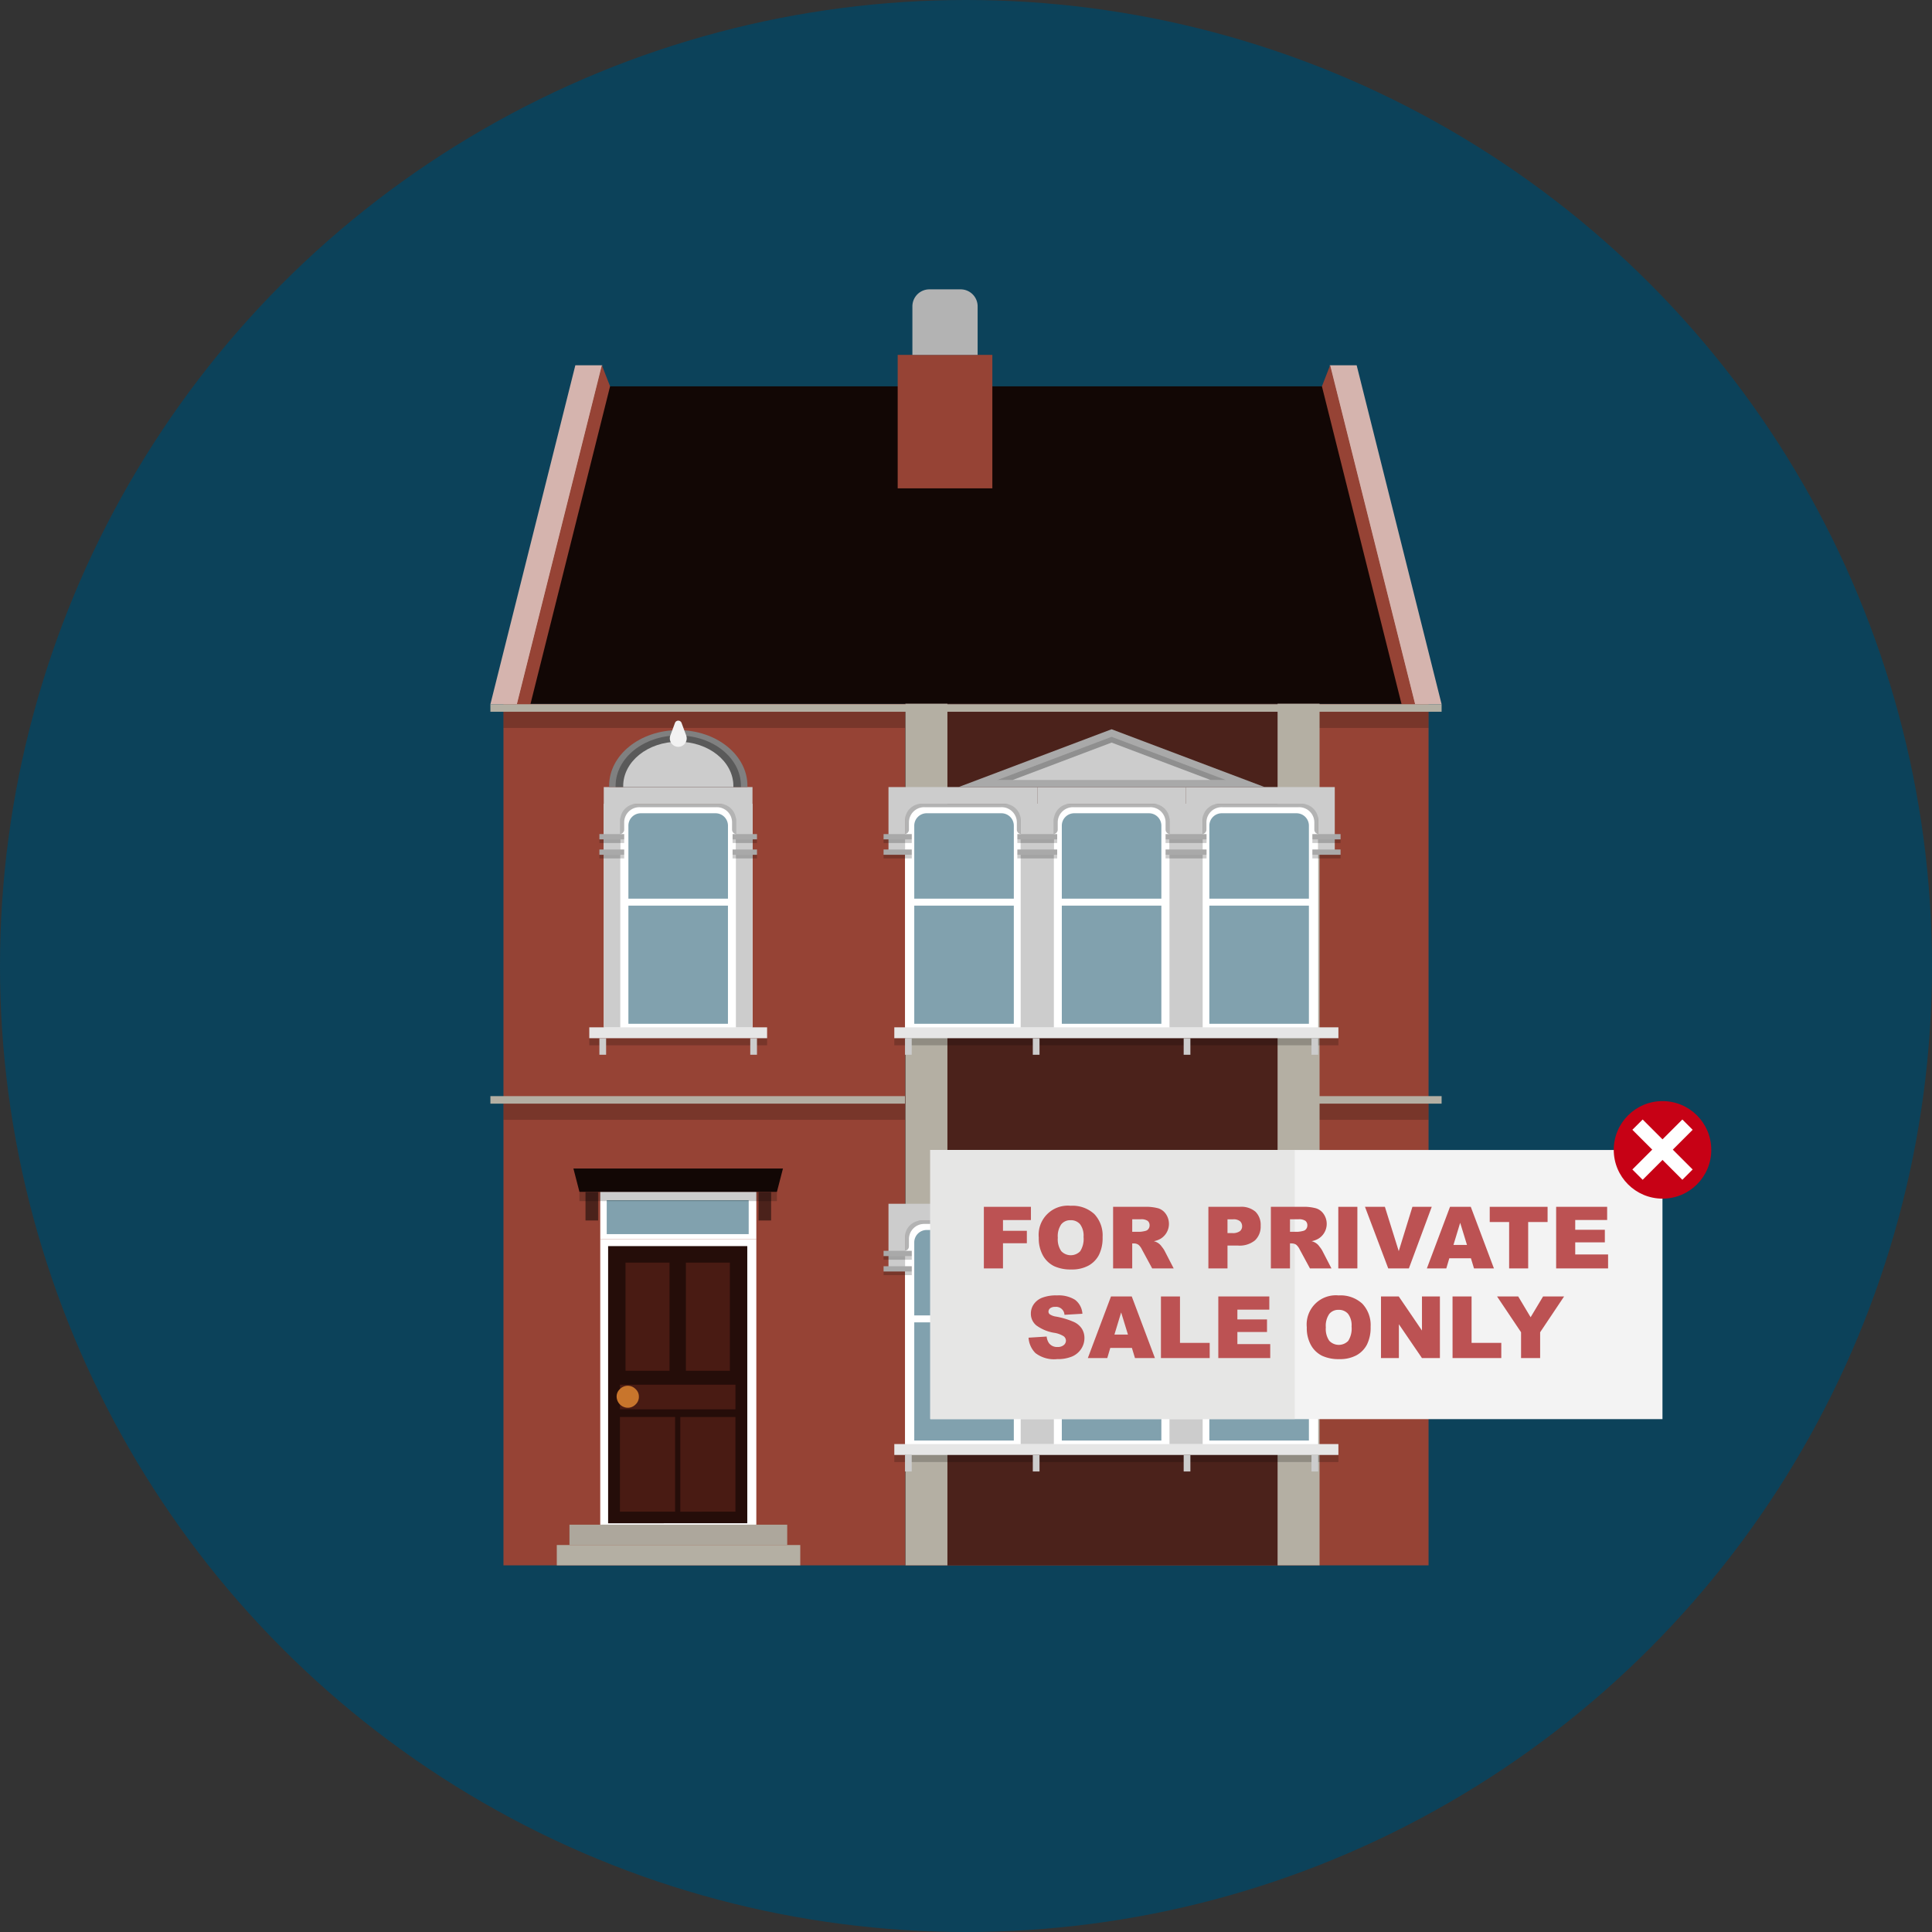
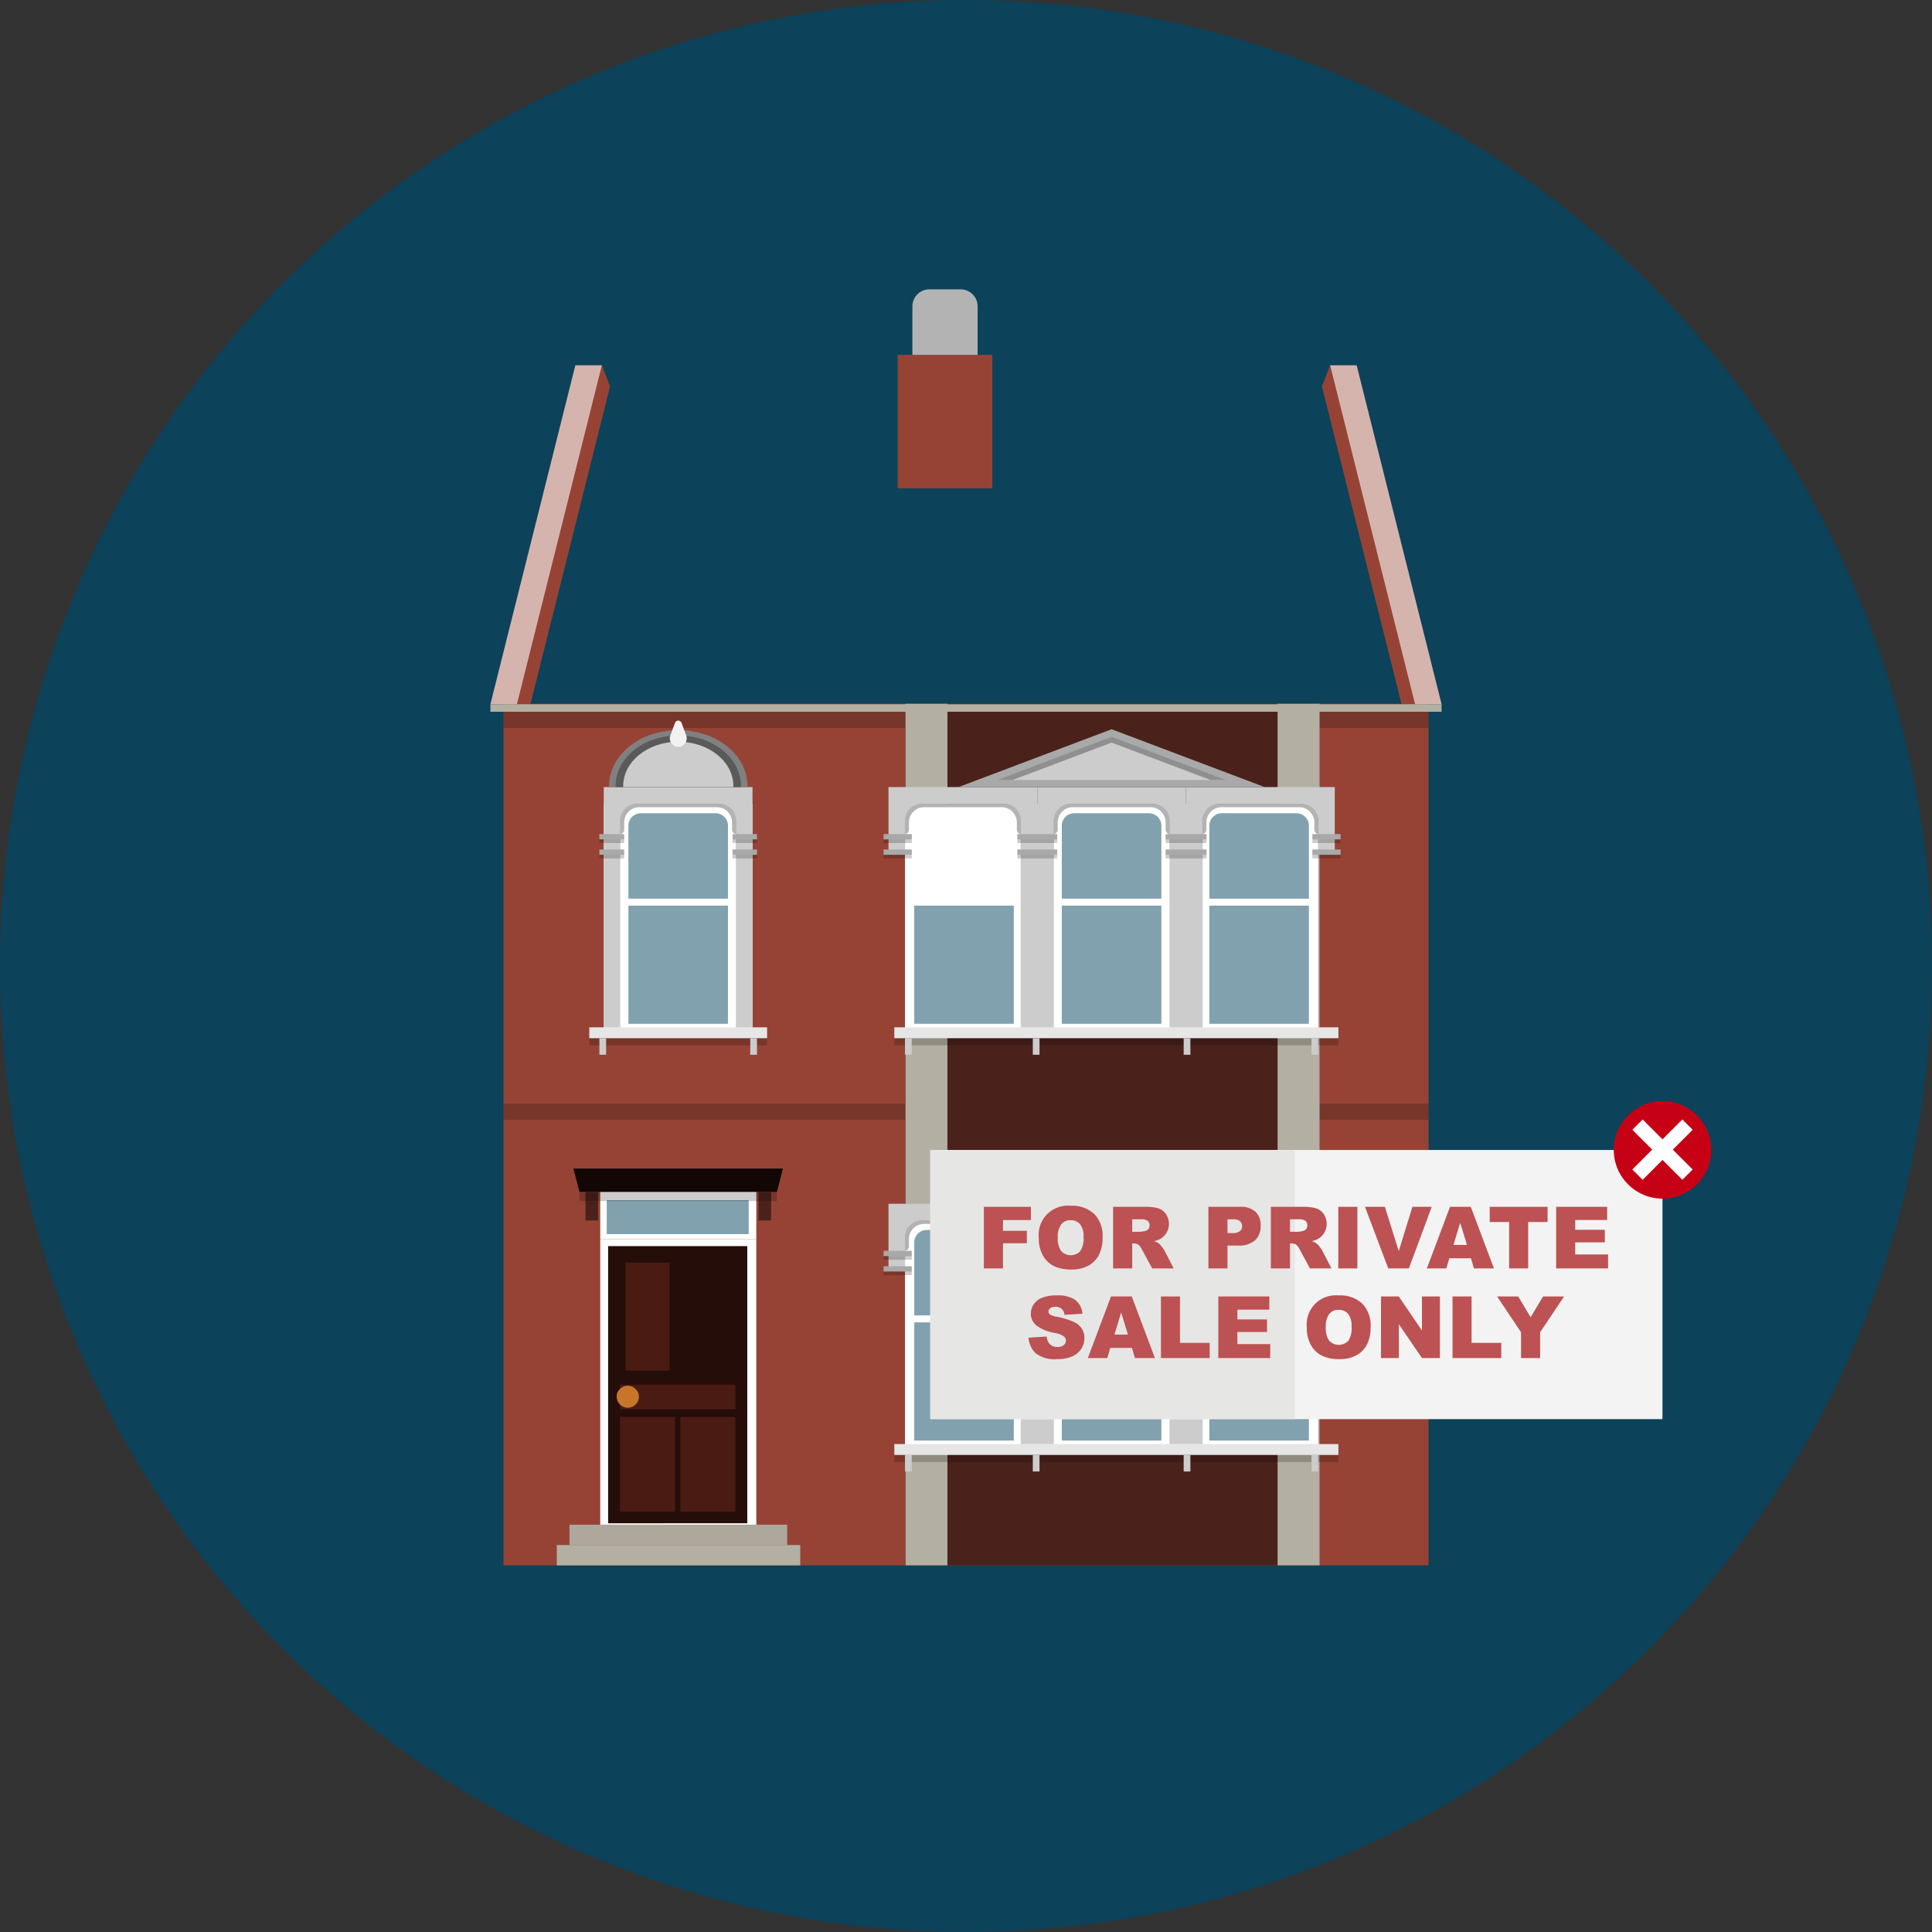
<svg xmlns="http://www.w3.org/2000/svg" width="150" height="150" viewBox="0 0 150 150">
  <rect x="0" y="0" width="150" height="150" fill="#333333" stroke="none" />
  <defs>
    <style>
      .a {
        fill: #0c425a;
      }

      .b {
        fill: #964335;
      }

      .c {
        fill: #b4afa3;
      }

      .c, .e, .k, .l, .m, .p, .q, .s, .v {
        fill-rule: evenodd;
      }

      .d {
        opacity: 0.2;
      }

      .e, .y {
        fill: #120705;
      }

      .f, .l {
        fill: #fff;
      }

      .g {
        fill: #250d09;
      }

      .h {
        fill: #491b13;
      }

      .i {
        fill: #c8752c;
      }

      .j, .m {
        fill: #81a1ae;
      }

      .k {
        fill: #ada79c;
      }

      .n {
        fill: #e6e6e6;
      }

      .o, .q {
        fill: #ccc;
      }

      .p {
        opacity: 0.3;
      }

      .r, .v {
        fill: #a9a9a9;
      }

      .s {
        fill: gray;
      }

      .t {
        fill: #f2f2f2;
      }

      .u {
        fill: #4b221b;
      }

      .w {
        fill: #b3b3b3;
      }

      .x {
        fill: #d5b4ae;
      }

      .z {
        fill: #f3f3f3;
      }

      .aa {
        fill: #e6e6e5;
      }

      .ab {
        fill: #bc5253;
      }

      .ac {
        fill: #c70115;
      }
    </style>
  </defs>
  <title>circles-150122</title>
  <circle class="a" cx="75" cy="75" r="75" />
  <g>
    <g>
      <rect class="b" x="39.089" y="54.639" width="71.823" height="66.895" />
-       <polygon class="c" points="111.926 85.103 111.926 85.687 38.074 85.687 38.074 85.103 52.036 85.103 111.926 85.103 111.926 85.103" />
      <rect class="d" x="39.089" y="85.687" width="71.823" height="1.255" />
      <rect class="d" x="39.089" y="55.261" width="71.823" height="1.255" />
-       <polygon class="e" points="104.496 29.995 45.504 29.995 39.088 54.639 110.912 54.639 104.496 29.995" />
      <g>
        <rect class="f" x="46.603" y="92.532" width="12.118" height="3.669" transform="translate(105.324 188.734) rotate(-180)" />
        <rect class="f" x="46.603" y="96.201" width="12.118" height="22.176" />
        <path class="g" d="M47.214,96.747H58.019v21.519H47.214Z" />
        <path class="h" d="M51.981,98.029v8.396H48.566V98.029Z" />
-         <path class="h" d="M56.667,98.029v8.396H53.252V98.029Z" />
        <path class="h" d="M52.819,117.366v-7.351H57.1v7.351Z" />
        <path class="h" d="M48.133,117.366v-7.351h4.282v7.351Z" />
        <path class="h" d="M48.133,109.418V107.507h8.968v1.911Z" />
        <path class="i" d="M47.875,108.435a.771.771,0,0,1,.257-.588.844.844,0,0,1,1.213,0,.771.771,0,0,1,.257.588.791.791,0,0,1-.257.606.83.83,0,0,1-.606.257.879.879,0,0,1-.864-.864Z" />
        <path class="j" d="M47.106,95.817V93.18H58.128v2.637Z" />
      </g>
      <polygon class="k" points="61.119 119.956 61.119 118.377 44.213 118.377 44.213 119.956 61.119 119.956 61.119 119.956" />
      <polygon class="c" points="62.132 121.535 62.132 119.956 43.229 119.956 43.229 121.535 46.044 121.535 62.132 121.535 62.132 121.535" />
      <g>
        <polygon class="l" points="46.885 62.406 58.424 62.406 58.424 80.079 46.885 80.079 46.885 62.406 46.885 62.406" />
        <g>
          <path class="m" d="M55.556,63.141H49.753a.963.963,0,0,0-.964.963v5.669h7.73V64.104A.963.963,0,0,0,55.556,63.141Z" />
          <rect class="j" x="48.789" y="70.313" width="7.729" height="9.174" />
        </g>
        <rect class="n" x="45.752" y="79.761" width="13.805" height="0.848" />
        <rect class="d" x="45.752" y="80.609" width="13.805" height="0.546" />
        <rect class="o" x="46.537" y="80.609" width="0.521" height="1.281" />
        <rect class="o" x="46.875" y="62.406" width="1.284" height="17.355" />
        <rect class="o" x="58.25" y="80.609" width="0.521" height="1.281" />
        <rect class="o" x="57.136" y="62.406" width="1.288" height="17.355" />
        <path class="p" d="M47.267,61.494v3.264h.85a.346.346,0,0,0,.345-.347v-.576A1.181,1.181,0,0,1,49.658,62.67h5.984a1.181,1.181,0,0,1,1.195,1.165v.576a.346.346,0,0,0,.345.347h.85V61.494Z" />
        <path class="q" d="M46.875,61.107v5.08h1.282V63.695A1.285,1.285,0,0,1,49.44,62.407h6.42a1.285,1.285,0,0,1,1.282,1.288v2.492h1.282v-5.08Z" />
        <rect class="r" x="46.537" y="64.758" width="1.925" height="0.412" />
        <rect class="d" x="46.537" y="65.17" width="1.925" height="0.281" />
        <rect class="r" x="46.537" y="65.955" width="1.925" height="0.412" />
        <rect class="d" x="46.537" y="66.367" width="1.925" height="0.281" />
        <rect class="r" x="56.877" y="64.758" width="1.895" height="0.412" />
        <rect class="d" x="56.877" y="65.17" width="1.895" height="0.281" />
        <rect class="r" x="56.877" y="65.955" width="1.895" height="0.412" />
        <rect class="d" x="56.877" y="66.367" width="1.895" height="0.281" />
        <path class="s" d="M52.662,56.687c-2.965,0-5.369,1.933-5.369,4.318v.101H58.031v-.101C58.031,58.621,55.627,56.687,52.662,56.687Z" />
        <path class="p" d="M52.662,57.101c-2.688,0-4.866,1.752-4.866,3.913v.092h9.732v-.092C57.528,58.853,55.349,57.101,52.662,57.101Z" />
        <path class="q" d="M52.662,57.587c-2.362,0-4.277,1.54-4.277,3.44v.081h8.554V61.026C56.939,59.126,55.024,57.587,52.662,57.587Z" />
        <path class="t" d="M52.047,57.101l.358-.973a.273.273,0,0,1,.512,0l.358.973a.655.655,0,1,1-1.229,0Z" />
      </g>
      <rect class="u" x="70.263" y="54.639" width="32.157" height="66.895" transform="translate(172.683 176.174) rotate(180)" />
      <polygon class="c" points="73.557 54.639 70.297 54.639 70.297 121.535 73.557 121.535 73.557 109.861 73.557 54.639 73.557 54.639" />
      <polygon class="c" points="102.451 54.639 99.191 54.639 99.191 121.535 102.451 121.535 102.451 109.861 102.451 54.639 102.451 54.639" />
      <g>
        <polygon class="l" points="102.344 62.406 70.263 62.406 70.263 80.079 102.344 80.079 102.344 62.406 102.344 62.406" />
        <g>
          <path class="m" d="M94.858,63.141H100.66a.963.963,0,0,1,.963.963v5.669H93.894V64.104A.963.963,0,0,1,94.858,63.141Z" />
          <rect class="j" x="93.894" y="70.313" width="7.729" height="9.174" />
          <path class="m" d="M83.402,63.141h5.803a.963.963,0,0,1,.963.963v5.669H82.439V64.104A.963.963,0,0,1,83.402,63.141Z" />
          <rect class="j" x="82.439" y="70.313" width="7.729" height="9.174" />
-           <path class="m" d="M71.947,63.141H77.75a.963.963,0,0,1,.963.963v5.669h-7.73V64.104A.963.963,0,0,1,71.947,63.141Z" />
          <rect class="j" x="70.983" y="70.313" width="7.729" height="9.174" />
        </g>
        <rect class="n" x="69.434" y="79.761" width="34.479" height="0.848" transform="translate(173.347 160.37) rotate(180)" />
        <rect class="d" x="69.434" y="80.609" width="34.479" height="0.546" transform="translate(173.347 161.765) rotate(180)" />
        <rect class="o" x="101.822" y="80.609" width="0.521" height="1.281" transform="translate(204.166 162.5) rotate(180)" />
        <rect class="o" x="91.899" y="80.609" width="0.521" height="1.281" transform="translate(184.32 162.5) rotate(180)" />
        <rect class="o" x="90.799" y="62.406" width="2.576" height="17.355" transform="translate(184.173 142.168) rotate(180)" />
        <rect class="o" x="80.186" y="80.609" width="0.521" height="1.281" transform="translate(160.894 162.5) rotate(180)" />
        <rect class="o" x="70.263" y="80.609" width="0.521" height="1.281" transform="translate(141.048 162.5) rotate(180)" />
        <path class="p" d="M103.239,61.494v3.264h-.85a.346.346,0,0,1-.345-.347v-.576a1.181,1.181,0,0,0-1.196-1.165H94.863a1.181,1.181,0,0,0-1.196,1.165v.576a.346.346,0,0,1-.345.347h-.85V61.494Z" />
        <path class="q" d="M103.631,61.107v5.08h-1.282V63.695a1.285,1.285,0,0,0-1.283-1.288H94.645a1.286,1.286,0,0,0-1.283,1.288v2.492H92.079v-5.08Z" />
        <rect class="r" x="101.893" y="64.758" width="2.19" height="0.412" transform="translate(205.975 129.929) rotate(180)" />
        <rect class="d" x="101.893" y="65.17" width="2.19" height="0.281" transform="translate(205.975 130.621) rotate(180)" />
        <rect class="r" x="101.893" y="65.955" width="2.19" height="0.412" transform="translate(205.975 132.321) rotate(180)" />
        <rect class="d" x="101.893" y="66.367" width="2.19" height="0.281" transform="translate(205.975 133.014) rotate(180)" />
        <rect class="o" x="79.246" y="62.406" width="2.576" height="17.355" transform="translate(161.068 142.168) rotate(180)" />
        <path class="p" d="M91.691,61.494v3.264h-.85a.346.346,0,0,1-.345-.347v-.576A1.181,1.181,0,0,0,89.3,62.67H83.317a1.181,1.181,0,0,0-1.195,1.165v.576a.346.346,0,0,1-.345.347h-.85V61.494Z" />
        <path class="q" d="M92.083,61.107v5.08H90.801V63.695a1.285,1.285,0,0,0-1.282-1.288h-6.42a1.285,1.285,0,0,0-1.282,1.288v2.492H80.534v-5.08Z" />
        <rect class="r" x="90.496" y="64.758" width="3.182" height="0.412" transform="translate(184.173 129.929) rotate(180)" />
        <rect class="d" x="90.496" y="65.17" width="3.182" height="0.281" transform="translate(184.173 130.621) rotate(180)" />
        <rect class="r" x="90.496" y="65.955" width="3.182" height="0.412" transform="translate(184.173 132.321) rotate(180)" />
        <rect class="d" x="90.496" y="66.367" width="3.182" height="0.281" transform="translate(184.173 133.014) rotate(180)" />
        <path class="p" d="M80.142,61.494v3.264h-.85a.346.346,0,0,1-.345-.347v-.576A1.181,1.181,0,0,0,77.751,62.67H71.765A1.181,1.181,0,0,0,70.57,63.836v.576a.346.346,0,0,1-.345.347h-.85V61.494Z" />
        <path class="q" d="M80.534,61.107v5.08H79.251V63.695a1.285,1.285,0,0,0-1.283-1.288H71.547a1.286,1.286,0,0,0-1.283,1.288v2.492H68.982v-5.08Z" />
        <rect class="r" x="78.987" y="64.758" width="3.094" height="0.412" transform="translate(161.068 129.929) rotate(180)" />
        <rect class="d" x="78.987" y="65.17" width="3.094" height="0.281" transform="translate(161.068 130.621) rotate(180)" />
        <rect class="r" x="78.987" y="65.955" width="3.094" height="0.412" transform="translate(161.068 132.321) rotate(180)" />
        <rect class="d" x="78.987" y="66.367" width="3.094" height="0.281" transform="translate(161.068 133.014) rotate(180)" />
        <rect class="r" x="68.6" y="64.758" width="2.19" height="0.412" transform="translate(139.39 129.929) rotate(180)" />
        <rect class="d" x="68.6" y="65.17" width="2.19" height="0.281" transform="translate(139.39 130.621) rotate(180)" />
        <rect class="r" x="68.6" y="65.955" width="2.19" height="0.412" transform="translate(139.39 132.321) rotate(180)" />
        <rect class="d" x="68.6" y="66.367" width="2.19" height="0.281" transform="translate(139.39 133.014) rotate(180)" />
        <polygon class="v" points="86.303 56.619 98.182 61.107 74.424 61.107 86.303 56.619" />
        <polygon class="q" points="77.429 60.556 86.303 57.203 95.178 60.556 77.429 60.556" />
        <polygon class="p" points="86.303 57.655 78.626 60.556 77.429 60.556 86.303 57.203 95.178 60.556 93.981 60.556 86.303 57.655" />
      </g>
      <g>
        <polygon class="l" points="102.344 94.761 70.263 94.761 70.263 112.434 102.344 112.434 102.344 94.761 102.344 94.761" />
        <g>
          <path class="m" d="M94.858,95.496H100.66a.963.963,0,0,1,.963.964v5.669H93.894V96.459A.963.963,0,0,1,94.858,95.496Z" />
          <rect class="j" x="93.894" y="102.668" width="7.729" height="9.174" />
          <path class="m" d="M83.402,95.496h5.803a.963.963,0,0,1,.963.964v5.669H82.439V96.459A.963.963,0,0,1,83.402,95.496Z" />
          <rect class="j" x="82.439" y="102.668" width="7.729" height="9.174" />
          <path class="m" d="M71.947,95.496H77.75a.964.964,0,0,1,.963.964v5.669h-7.73V96.459A.964.964,0,0,1,71.947,95.496Z" />
          <rect class="j" x="70.983" y="102.668" width="7.729" height="9.174" />
        </g>
        <rect class="n" x="69.434" y="112.116" width="34.479" height="0.848" transform="translate(173.347 225.08) rotate(180)" />
        <rect class="d" x="69.434" y="112.964" width="34.479" height="0.546" transform="translate(173.347 226.475) rotate(180)" />
        <rect class="o" x="101.822" y="112.964" width="0.521" height="1.281" transform="translate(204.166 227.209) rotate(180)" />
        <rect class="o" x="91.899" y="112.964" width="0.521" height="1.281" transform="translate(184.32 227.209) rotate(180)" />
        <rect class="o" x="90.799" y="94.761" width="2.576" height="17.355" transform="translate(184.173 206.877) rotate(180)" />
        <rect class="o" x="80.186" y="112.964" width="0.521" height="1.281" transform="translate(160.894 227.209) rotate(180)" />
        <rect class="o" x="70.263" y="112.964" width="0.521" height="1.281" transform="translate(141.048 227.209) rotate(180)" />
        <path class="p" d="M103.239,93.849v3.264h-.85a.346.346,0,0,1-.345-.347V96.19a1.181,1.181,0,0,0-1.196-1.165H94.863A1.181,1.181,0,0,0,93.667,96.19v.576a.346.346,0,0,1-.345.347h-.85V93.849Z" />
        <path class="q" d="M103.631,93.462v5.08h-1.282V96.05a1.285,1.285,0,0,0-1.283-1.288H94.645A1.286,1.286,0,0,0,93.362,96.05v2.492H92.079v-5.08Z" />
        <rect class="r" x="101.893" y="97.113" width="2.19" height="0.412" transform="translate(205.975 194.638) rotate(180)" />
        <rect class="d" x="101.893" y="97.525" width="2.19" height="0.281" transform="translate(205.975 195.331) rotate(180)" />
        <rect class="r" x="101.893" y="98.309" width="2.19" height="0.412" transform="translate(205.975 197.031) rotate(180)" />
        <rect class="d" x="101.893" y="98.721" width="2.19" height="0.281" transform="translate(205.975 197.723) rotate(180)" />
        <rect class="o" x="79.246" y="94.761" width="2.576" height="17.355" transform="translate(161.068 206.877) rotate(180)" />
        <path class="p" d="M91.691,93.849v3.264h-.85a.346.346,0,0,1-.345-.347V96.19A1.181,1.181,0,0,0,89.3,95.025H83.317A1.181,1.181,0,0,0,82.121,96.19v.576a.346.346,0,0,1-.345.347h-.85V93.849Z" />
        <path class="q" d="M92.083,93.462v5.08H90.801V96.05a1.285,1.285,0,0,0-1.282-1.288h-6.42A1.285,1.285,0,0,0,81.816,96.05v2.492H80.534v-5.08Z" />
        <rect class="r" x="90.496" y="97.113" width="3.182" height="0.412" transform="translate(184.173 194.638) rotate(180)" />
-         <rect class="d" x="90.496" y="97.525" width="3.182" height="0.281" transform="translate(184.173 195.331) rotate(180)" />
        <rect class="r" x="90.496" y="98.309" width="3.182" height="0.412" transform="translate(184.173 197.031) rotate(180)" />
        <rect class="d" x="90.496" y="98.721" width="3.182" height="0.281" transform="translate(184.173 197.723) rotate(180)" />
        <path class="p" d="M80.142,93.849v3.264h-.85a.346.346,0,0,1-.345-.347V96.19a1.181,1.181,0,0,0-1.196-1.165H71.765A1.181,1.181,0,0,0,70.57,96.19v.576a.346.346,0,0,1-.345.347h-.85V93.849Z" />
        <path class="q" d="M80.534,93.462v5.08H79.251V96.05a1.285,1.285,0,0,0-1.283-1.288H71.547A1.286,1.286,0,0,0,70.264,96.05v2.492H68.982v-5.08Z" />
        <rect class="r" x="78.987" y="97.113" width="3.094" height="0.412" transform="translate(161.068 194.638) rotate(180)" />
        <rect class="d" x="78.987" y="97.525" width="3.094" height="0.281" transform="translate(161.068 195.331) rotate(180)" />
        <rect class="r" x="78.987" y="98.309" width="3.094" height="0.412" transform="translate(161.068 197.031) rotate(180)" />
        <rect class="d" x="78.987" y="98.721" width="3.094" height="0.281" transform="translate(161.068 197.723) rotate(180)" />
        <rect class="r" x="68.6" y="97.113" width="2.19" height="0.412" transform="translate(139.39 194.638) rotate(180)" />
        <rect class="d" x="68.6" y="97.525" width="2.19" height="0.281" transform="translate(139.39 195.331) rotate(180)" />
        <rect class="r" x="68.6" y="98.309" width="2.19" height="0.412" transform="translate(139.39 197.031) rotate(180)" />
        <rect class="d" x="68.6" y="98.721" width="2.19" height="0.281" transform="translate(139.39 197.723) rotate(180)" />
      </g>
      <g>
        <rect class="b" x="69.695" y="27.552" width="7.35" height="10.363" transform="translate(146.741 65.467) rotate(180)" />
        <path class="w" d="M70.838,22.465h5.065a0,0,0,0,1,0,0v3.766a1.321,1.321,0,0,1-1.321,1.321H72.159a1.321,1.321,0,0,1-1.321-1.321V22.465a0,0,0,0,1,0,0Z" transform="translate(146.741 50.017) rotate(180)" />
      </g>
      <polygon class="x" points="103.239 28.36 105.331 28.36 111.926 54.677 109.834 54.677 103.239 28.36" />
      <polygon class="b" points="102.634 29.995 103.27 28.36 109.865 54.677 108.819 54.677 102.634 29.995" />
      <polygon class="x" points="46.761 28.36 44.669 28.36 38.074 54.677 40.166 54.677 46.761 28.36" />
      <polygon class="b" points="47.366 29.995 46.73 28.36 40.135 54.677 41.181 54.677 47.366 29.995" />
      <polygon class="c" points="111.926 54.677 111.926 55.261 38.074 55.261 38.074 54.677 52.036 54.677 111.926 54.677 111.926 54.677" />
      <polygon class="y" points="44.519 90.722 60.789 90.722 60.32 92.536 44.988 92.536 44.519 90.722" />
      <rect class="u" x="58.892" y="92.536" width="0.977" height="2.221" transform="translate(118.761 187.294) rotate(-180)" />
      <rect class="u" x="45.457" y="92.536" width="0.977" height="2.221" transform="translate(91.892 187.294) rotate(-180)" />
      <rect class="d" x="44.988" y="92.536" width="15.332" height="0.719" transform="translate(105.308 185.791) rotate(-180)" />
    </g>
    <g>
      <rect class="z" x="72.239" y="89.285" width="56.835" height="20.896" />
      <rect class="aa" x="72.214" y="89.28" width="28.31" height="20.896" />
      <g>
        <path class="ab" d="M76.387,93.697h3.654v1.027H77.871v.835h1.853v.966h-1.853V98.48H76.387Z" />
        <path class="ab" d="M80.65,96.092a2.264,2.264,0,0,1,2.47-2.476,2.499,2.499,0,0,1,1.84.641,2.417,2.417,0,0,1,.645,1.796,2.942,2.942,0,0,1-.282,1.375,2.013,2.013,0,0,1-.815.835,2.688,2.688,0,0,1-1.329.299,3.058,3.058,0,0,1-1.339-.258,2.023,2.023,0,0,1-.859-.815A2.71,2.71,0,0,1,80.65,96.092Zm1.478.007a1.601,1.601,0,0,0,.269,1.04,1.018,1.018,0,0,0,1.469.007,1.767,1.767,0,0,0,.261-1.112,1.48,1.48,0,0,0-.272-.987.933.933,0,0,0-.739-.311.898.898,0,0,0-.718.316A1.61,1.61,0,0,0,82.128,96.099Z" />
        <path class="ab" d="M86.421,98.48V93.697h2.463a3.587,3.587,0,0,1,1.047.117,1.112,1.112,0,0,1,.583.435A1.35,1.35,0,0,1,90.1,96.18a1.772,1.772,0,0,1-.519.189.994.994,0,0,1,.621.428,1.838,1.838,0,0,1,.207.297L91.125,98.48h-1.67l-.79-1.461a1.118,1.118,0,0,0-.268-.369.62.62,0,0,0-.362-.111h-.13V98.48Zm1.484-2.845h.623a2.191,2.191,0,0,0,.392-.066.392.392,0,0,0,.24-.149.443.443,0,0,0,.093-.277.438.438,0,0,0-.147-.355.885.885,0,0,0-.551-.124h-.649Z" />
        <path class="ab" d="M93.819,93.697h2.456a1.678,1.678,0,0,1,1.202.382,1.429,1.429,0,0,1,.4,1.086,1.475,1.475,0,0,1-.435,1.132,1.885,1.885,0,0,1-1.33.408h-.809V98.48H93.819Zm1.484,2.039h.362a.934.934,0,0,0,.6-.148.479.479,0,0,0,.173-.38.531.531,0,0,0-.15-.382.778.778,0,0,0-.565-.157h-.421Z" />
        <path class="ab" d="M98.67,98.48V93.697h2.463a3.586,3.586,0,0,1,1.047.117,1.113,1.113,0,0,1,.584.435,1.35,1.35,0,0,1-.415,1.93,1.772,1.772,0,0,1-.519.189.995.995,0,0,1,.621.428,1.843,1.843,0,0,1,.207.297l.716,1.386h-1.67l-.79-1.461a1.12,1.12,0,0,0-.268-.369.62.62,0,0,0-.362-.111h-.13V98.48Zm1.484-2.845h.623a2.191,2.191,0,0,0,.392-.066.392.392,0,0,0,.24-.149.443.443,0,0,0,.093-.277.438.438,0,0,0-.147-.355.885.885,0,0,0-.551-.124h-.649Z" />
        <path class="ab" d="M103.905,93.697h1.481V98.48h-1.481Z" />
        <path class="ab" d="M105.977,93.697h1.545l1.076,3.441,1.062-3.441h1.5L109.385,98.48h-1.602Z" />
        <path class="ab" d="M114.202,97.69h-1.678l-.233.789h-1.509l1.797-4.782h1.612l1.797,4.782h-1.547Zm-.306-1.034-.528-1.72-.522,1.72Z" />
        <path class="ab" d="M115.662,93.697h4.492v1.181H118.647V98.48h-1.478V94.878h-1.507Z" />
        <path class="ab" d="M120.819,93.697h3.96v1.022H122.3v.76h2.3v.976h-2.3v.942h2.551V98.48h-4.032Z" />
        <path class="ab" d="M79.857,103.857l1.406-.088a1.064,1.064,0,0,0,.186.521.781.781,0,0,0,.652.29.722.722,0,0,0,.487-.147.446.446,0,0,0,.171-.345.44.44,0,0,0-.163-.333,1.906,1.906,0,0,0-.757-.277,3.216,3.216,0,0,1-1.386-.58,1.167,1.167,0,0,1-.417-.923,1.259,1.259,0,0,1,.213-.697,1.423,1.423,0,0,1,.643-.515,3.003,3.003,0,0,1,1.176-.188,2.404,2.404,0,0,1,1.398.341,1.472,1.472,0,0,1,.572,1.084l-1.393.082a.651.651,0,0,0-.724-.617.595.595,0,0,0-.388.109.337.337,0,0,0-.13.267.265.265,0,0,0,.107.205,1.199,1.199,0,0,0,.496.176,6.22,6.22,0,0,1,1.388.423,1.462,1.462,0,0,1,.61.53,1.345,1.345,0,0,1,.191.708,1.516,1.516,0,0,1-.254.848,1.594,1.594,0,0,1-.711.589,2.87,2.87,0,0,1-1.151.201,2.37,2.37,0,0,1-1.69-.471A1.853,1.853,0,0,1,79.857,103.857Z" />
        <path class="ab" d="M87.88,104.65H86.202l-.233.789H84.46l1.797-4.782H87.87l1.797,4.782H88.119Zm-.306-1.034-.528-1.72-.522,1.72Z" />
        <path class="ab" d="M90.136,100.657h1.478v3.604H93.92V105.44H90.136Z" />
        <path class="ab" d="M94.589,100.657h3.96v1.022H96.07v.76h2.3v.976h-2.3v.942h2.551V105.44H94.589Z" />
        <path class="ab" d="M101.459,103.052a2.264,2.264,0,0,1,2.47-2.476,2.499,2.499,0,0,1,1.84.641,2.417,2.417,0,0,1,.645,1.796,2.942,2.942,0,0,1-.282,1.375,2.015,2.015,0,0,1-.815.835,2.688,2.688,0,0,1-1.329.299,3.06,3.06,0,0,1-1.339-.258,2.023,2.023,0,0,1-.859-.816A2.708,2.708,0,0,1,101.459,103.052Zm1.478.007a1.6,1.6,0,0,0,.269,1.04,1.019,1.019,0,0,0,1.469.007,1.768,1.768,0,0,0,.261-1.112,1.48,1.48,0,0,0-.272-.987.933.933,0,0,0-.739-.312.898.898,0,0,0-.718.316A1.61,1.61,0,0,0,102.937,103.059Z" />
        <path class="ab" d="M107.22,100.657h1.38l1.801,2.646v-2.646h1.393V105.44H110.4l-1.791-2.626v2.626h-1.39Z" />
        <path class="ab" d="M112.775,100.657h1.478v3.604h2.307V105.44h-3.784Z" />
        <path class="ab" d="M116.232,100.657h1.642l.963,1.613.966-1.613h1.632l-1.859,2.779v2.003h-1.481v-2.003Z" />
      </g>
      <circle class="ac" cx="129.077" cy="89.276" r="3.786" />
      <rect class="f" x="128.512" y="86.513" width="1.13" height="5.489" transform="translate(100.92 -65.128) rotate(45)" />
      <rect class="f" x="128.512" y="86.513" width="1.13" height="5.489" transform="translate(-25.309 117.414) rotate(-45)" />
    </g>
  </g>
</svg>